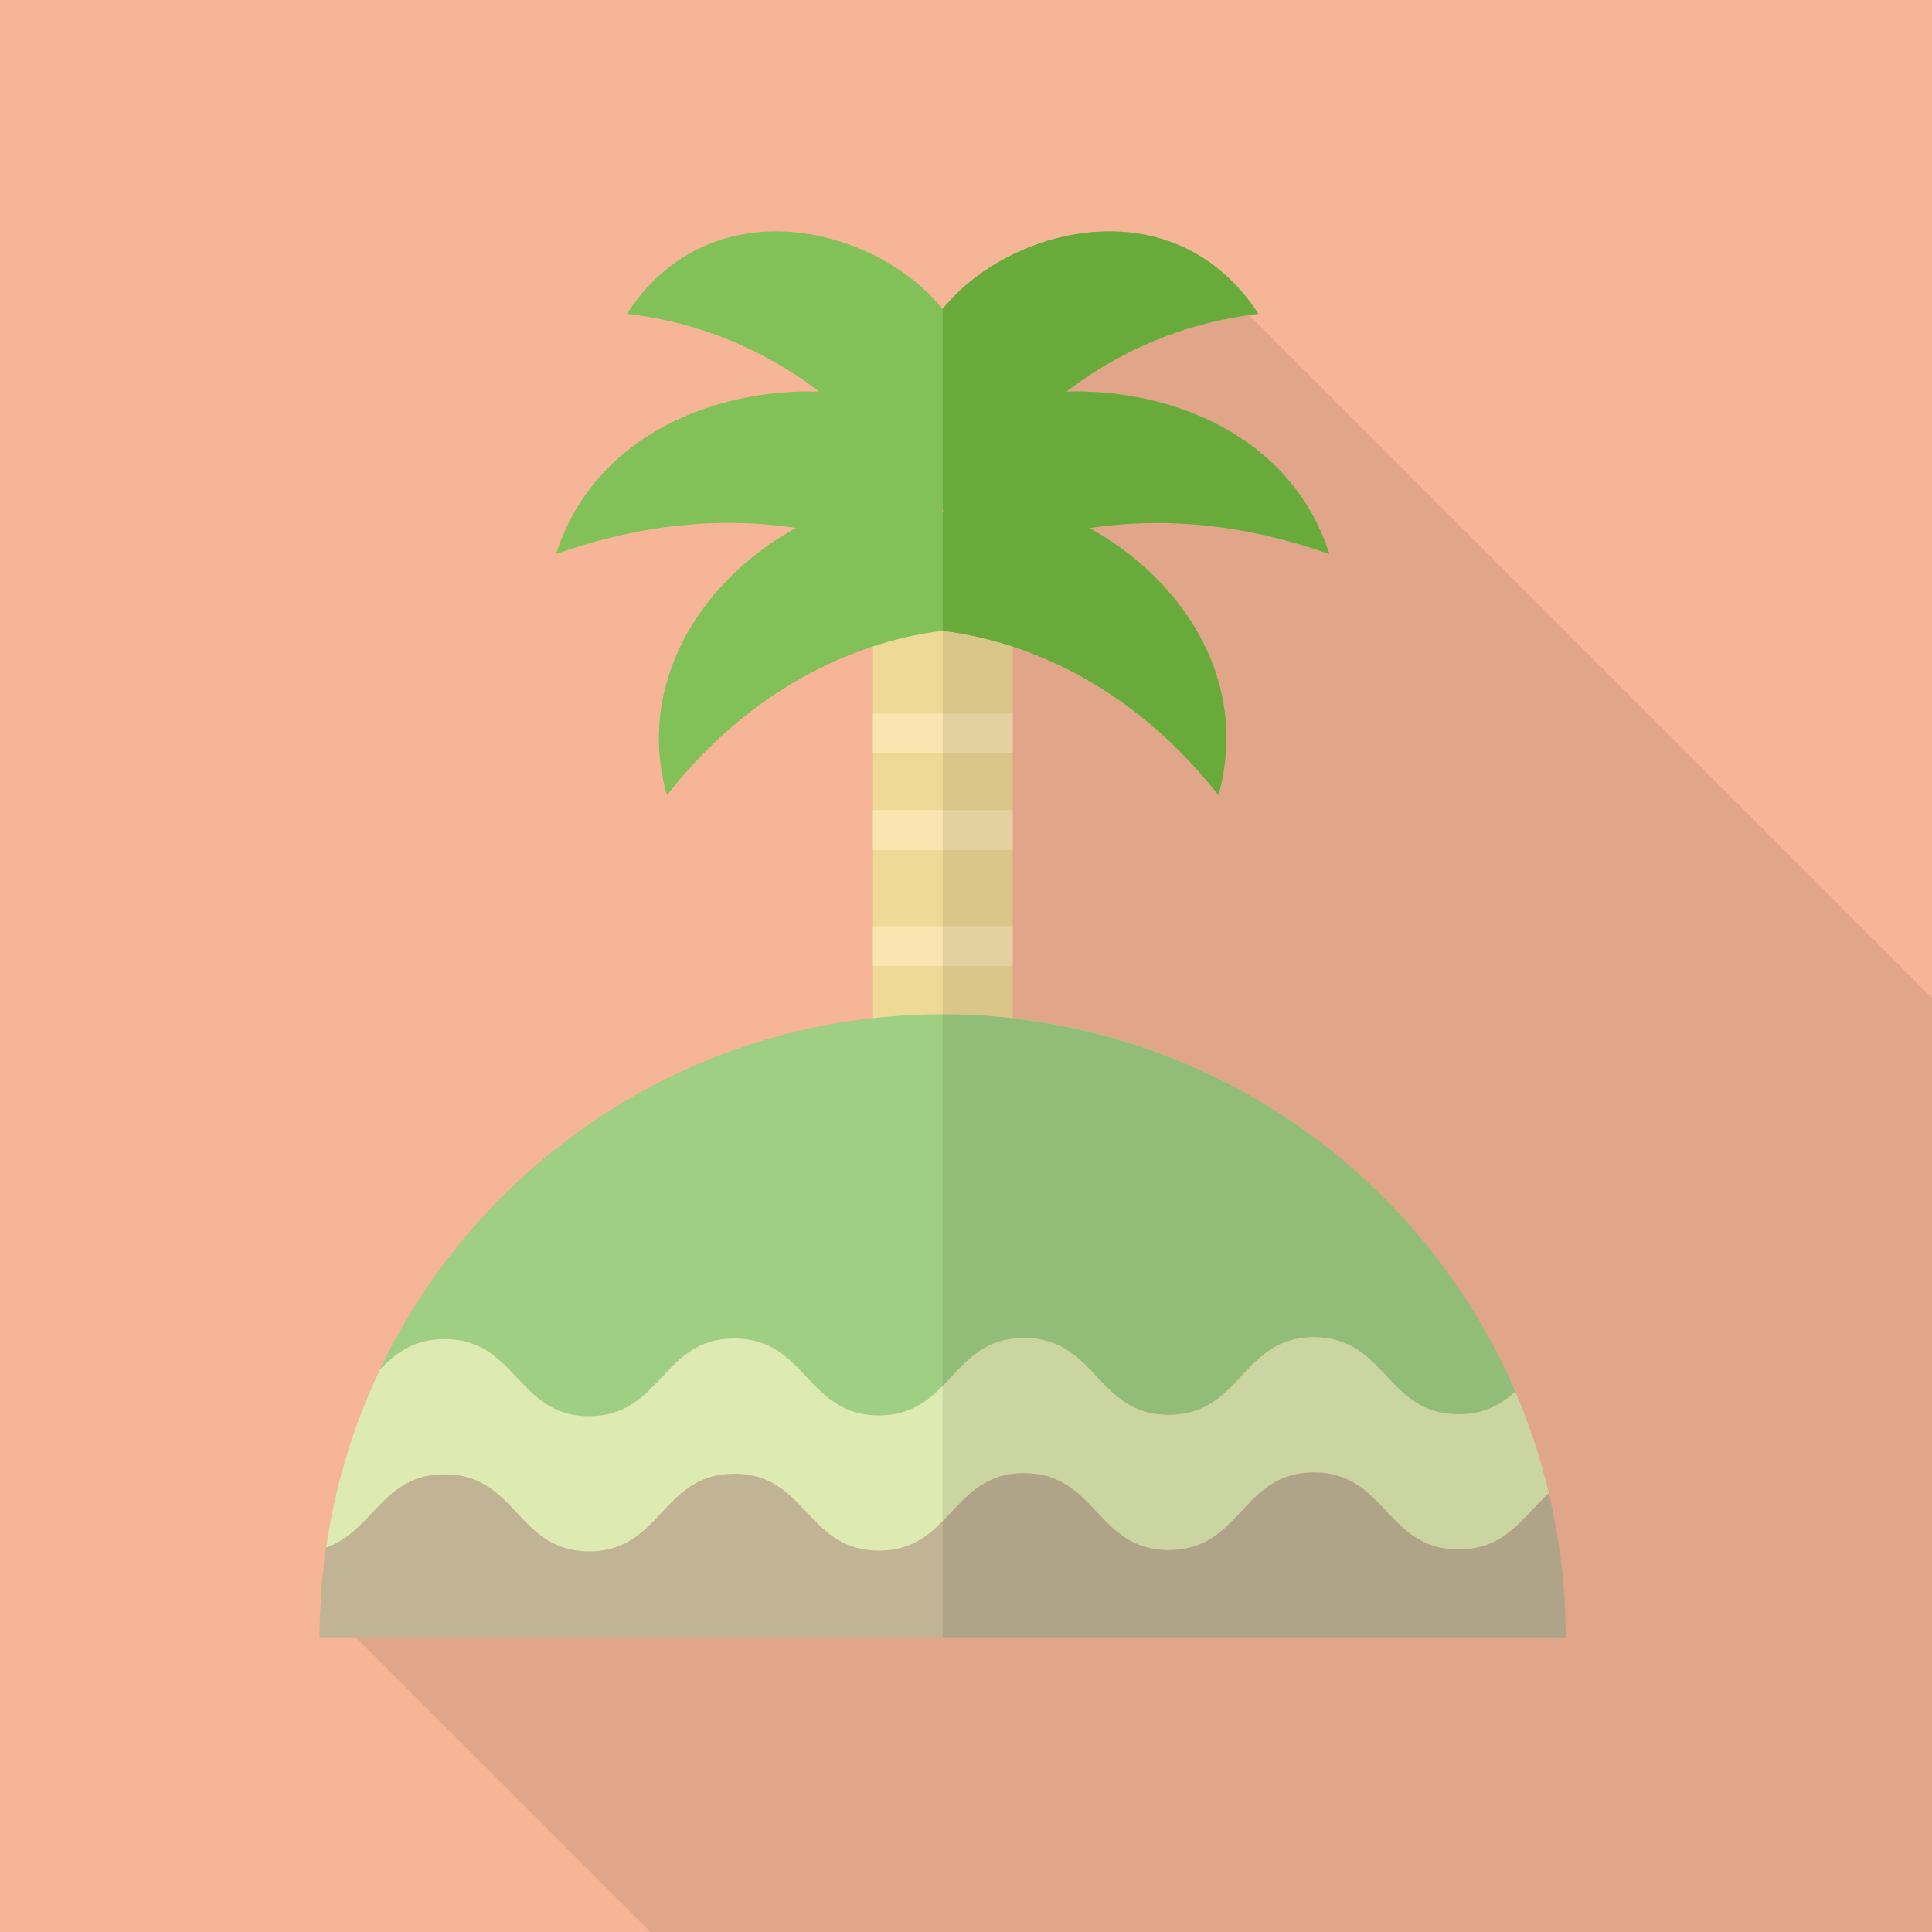
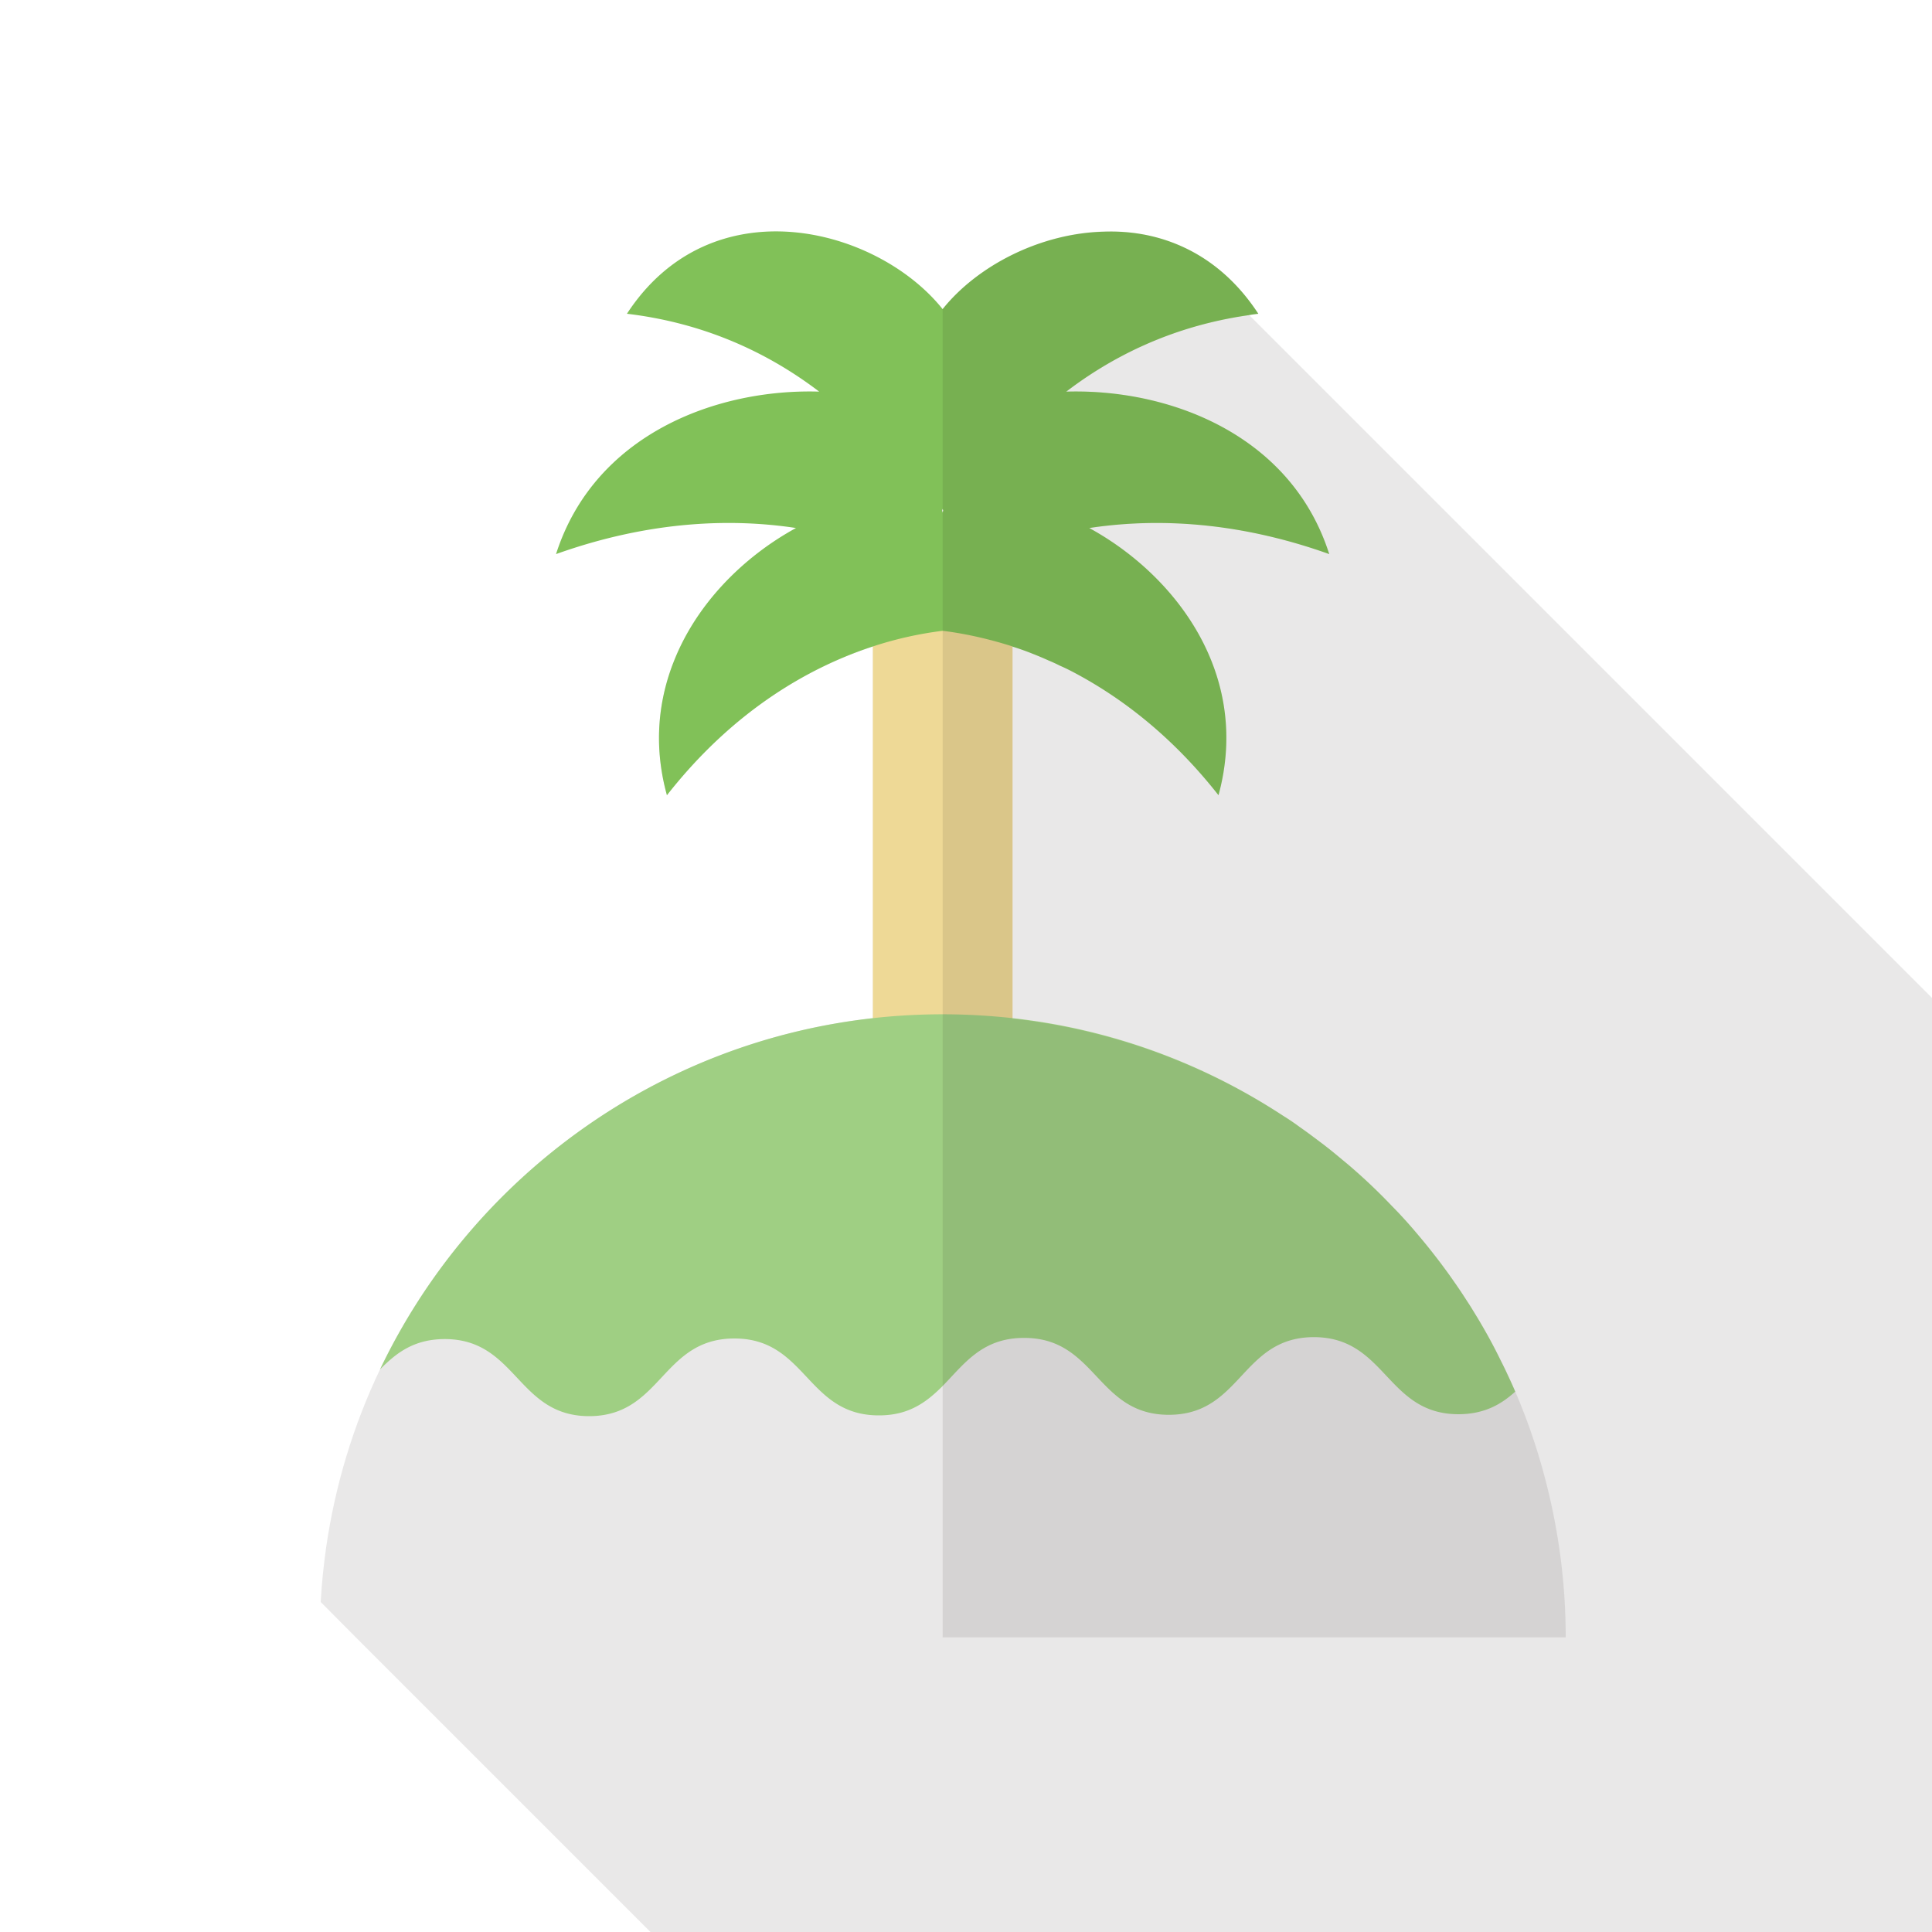
<svg xmlns="http://www.w3.org/2000/svg" viewBox="0 0 512 512">
-   <path fill="#f6b597" d="M0 0h512v512H0z" />
  <path d="M512 264.448V512H172.39l-78.08-78.08-9.318-9.37c.256-4.864.768-9.677 1.434-14.438 2.406-16.64 7.27-32.512 14.285-47.206 24.064-50.381 72.806-86.63 130.611-93.082v-98.509c-15.821 5.171-36.352 16.179-54.579 39.424-3.482-12.595-2.406-24.32 1.536-34.714l71.526-71.526 43.11-43.11 19.763 3.686 18.381 18.432 173.312 173.312 7.629 7.629z" opacity=".1" fill="#231815" />
  <path fill="#eed996" d="M231.322 143.155h37.018V343.04h-37.018z" />
-   <path fill="#f8e5b0" d="M231.322 189.082h37.018v10.598h-37.018zM231.322 214.682h37.018v10.598h-37.018zM231.322 245.402h37.018V256h-37.018z" />
  <path d="M288.666 139.93c16.486-2.509 38.246-2.15 63.59 6.912-10.086-31.642-42.342-43.878-69.683-43.059 12.186-9.318 28.16-17.408 48.486-20.275.768-.154 1.587-.256 2.406-.358-5.786-8.858-13.005-14.694-20.787-18.074-6.349-2.765-13.056-3.891-19.763-3.686-17.05.307-33.843 8.96-43.11 20.531-17.408-21.76-61.235-33.126-83.661 1.229 21.504 2.56 38.246 10.957 50.944 20.634-27.392-.819-59.597 11.418-69.734 43.059 25.344-9.062 47.155-9.421 63.59-6.912-13.875 7.578-26.675 20.224-32.666 36.096-3.942 10.394-5.018 22.118-1.536 34.714 18.227-23.245 38.758-34.253 54.579-39.424a97.417 97.417 0 0118.483-4.147c4.608.563 11.008 1.741 18.534 4.147v.051c1.229.358 2.509.819 3.789 1.28 1.843.717 3.789 1.485 5.786 2.406 1.024.41 1.997.87 3.021 1.382 1.075.461 2.15.973 3.226 1.536 12.493 6.554 26.163 16.742 38.758 32.768 8.704-31.95-11.315-58.266-34.252-70.81zm-38.861-4.096l-.154-.563.154-.41.154.41-.154.563z" fill="#81c158" />
-   <path d="M288.69 139.935c16.45-2.49 38.235-2.176 63.59 6.887-10.13-31.623-42.35-43.875-69.72-43.027 12.67-9.673 29.44-18.1 50.925-20.635-22.405-34.385-66.255-23.005-83.67-1.245v52.965l.14.395-.14.57v31.32c14.295 1.685 46.265 9.335 73.08 43.56 8.745-31.94-11.285-58.247-34.205-70.79z" fill="#71bb3f" />
  <path d="M401.562 368.794c-3.686 3.328-8.09 5.939-14.95 5.99-19.2.051-19.251-20.429-38.451-20.429-19.2.051-19.149 20.531-38.349 20.582-19.2.051-19.251-20.429-38.451-20.378-11.162 0-15.872 6.963-21.555 12.749-4.147 4.147-8.806 7.782-16.845 7.782-19.2.051-19.2-20.429-38.4-20.378-19.2.051-19.2 20.531-38.4 20.582-19.149 0-19.2-20.48-38.4-20.429-8.192.051-12.851 3.789-17.05 8.038 24.064-50.381 72.806-86.63 130.611-93.082a169.022 169.022 0 0118.483-1.024c6.246 0 12.442.358 18.534 1.024 26.266 2.918 50.637 12.032 71.68 25.856a52.382 52.382 0 014.454 3.021c1.485 1.024 2.918 2.099 4.352 3.174 1.434 1.075 2.867 2.15 4.25 3.277 1.382 1.126 2.765 2.304 4.147 3.43a149.182 149.182 0 0111.674 11.059c2.56 2.56 4.915 5.222 7.219 7.987a148.036 148.036 0 013.379 4.147c1.126 1.434 2.202 2.816 3.277 4.301.973 1.28 1.894 2.611 2.816 3.942.154.205.307.41.461.666.973 1.382 1.894 2.816 2.816 4.25.666.973 1.28 1.997 1.894 3.021.819 1.28 1.587 2.611 2.355 3.942a128.167 128.167 0 014.608 8.704 93.258 93.258 0 011.587 3.226c.769 1.642 1.537 3.28 2.254 4.97z" fill="#9fcf83" />
-   <path d="M414.925 433.92H84.685c0-3.123.102-6.246.307-9.37.256-4.864.768-9.677 1.434-14.438 12.493-4.25 14.848-19.354 31.334-19.405 19.2-.051 19.251 20.429 38.4 20.429 19.2-.051 19.2-20.531 38.4-20.582 19.2-.051 19.2 20.429 38.4 20.378 8.038 0 12.698-3.635 16.845-7.782 5.683-5.786 10.394-12.749 21.555-12.749 19.2-.051 19.251 20.429 38.451 20.378 19.2-.051 19.149-20.531 38.349-20.582 19.2 0 19.251 20.48 38.451 20.429 12.595-.051 16.947-8.806 23.859-14.899 2.868 12.286 4.455 25.035 4.455 38.193z" fill="#c0b495" />
-   <path d="M410.47 395.725c-6.912 6.093-11.264 14.848-23.859 14.899-19.2.051-19.251-20.429-38.451-20.429-19.2.051-19.149 20.531-38.349 20.582-19.2.051-19.251-20.429-38.451-20.378-11.162 0-15.872 6.963-21.555 12.749-4.147 4.147-8.806 7.782-16.845 7.782-19.2.051-19.2-20.429-38.4-20.378-19.2.051-19.2 20.531-38.4 20.582-19.149 0-19.2-20.48-38.4-20.429-16.486.051-18.842 15.155-31.334 19.405 2.406-16.64 7.27-32.512 14.285-47.206 4.198-4.25 8.858-7.987 17.05-8.038 19.2-.051 19.251 20.429 38.4 20.429 19.2-.051 19.2-20.531 38.4-20.582 19.2-.051 19.2 20.429 38.4 20.378 8.038 0 12.698-3.635 16.845-7.782 5.683-5.786 10.394-12.749 21.555-12.749 19.2-.051 19.251 20.429 38.451 20.378 19.2-.051 19.149-20.531 38.349-20.582 19.2 0 19.251 20.48 38.451 20.429 6.861-.051 11.264-2.662 14.95-5.99 3.737 8.6 6.656 17.611 8.908 26.93z" fill="#ddeab1" />
  <path d="M249.815 134.88l.14.395-.14.57V433.92h165.12c0-13.152-1.585-25.928-4.49-38.19-2.205-9.312-5.17-18.325-8.88-26.952-22.945-53.38-73.25-92.128-133.245-98.836v-98.604c15.81 5.187 36.375 16.157 54.575 39.387 8.745-31.94-11.285-58.247-34.205-70.79 16.45-2.49 38.235-2.176 63.59 6.887-10.13-31.623-42.35-43.875-69.72-43.027 12.67-9.673 29.44-18.1 50.925-20.635-22.405-34.385-66.255-23.005-83.67-1.245v52.965z" opacity=".1" fill="#231815" />
</svg>